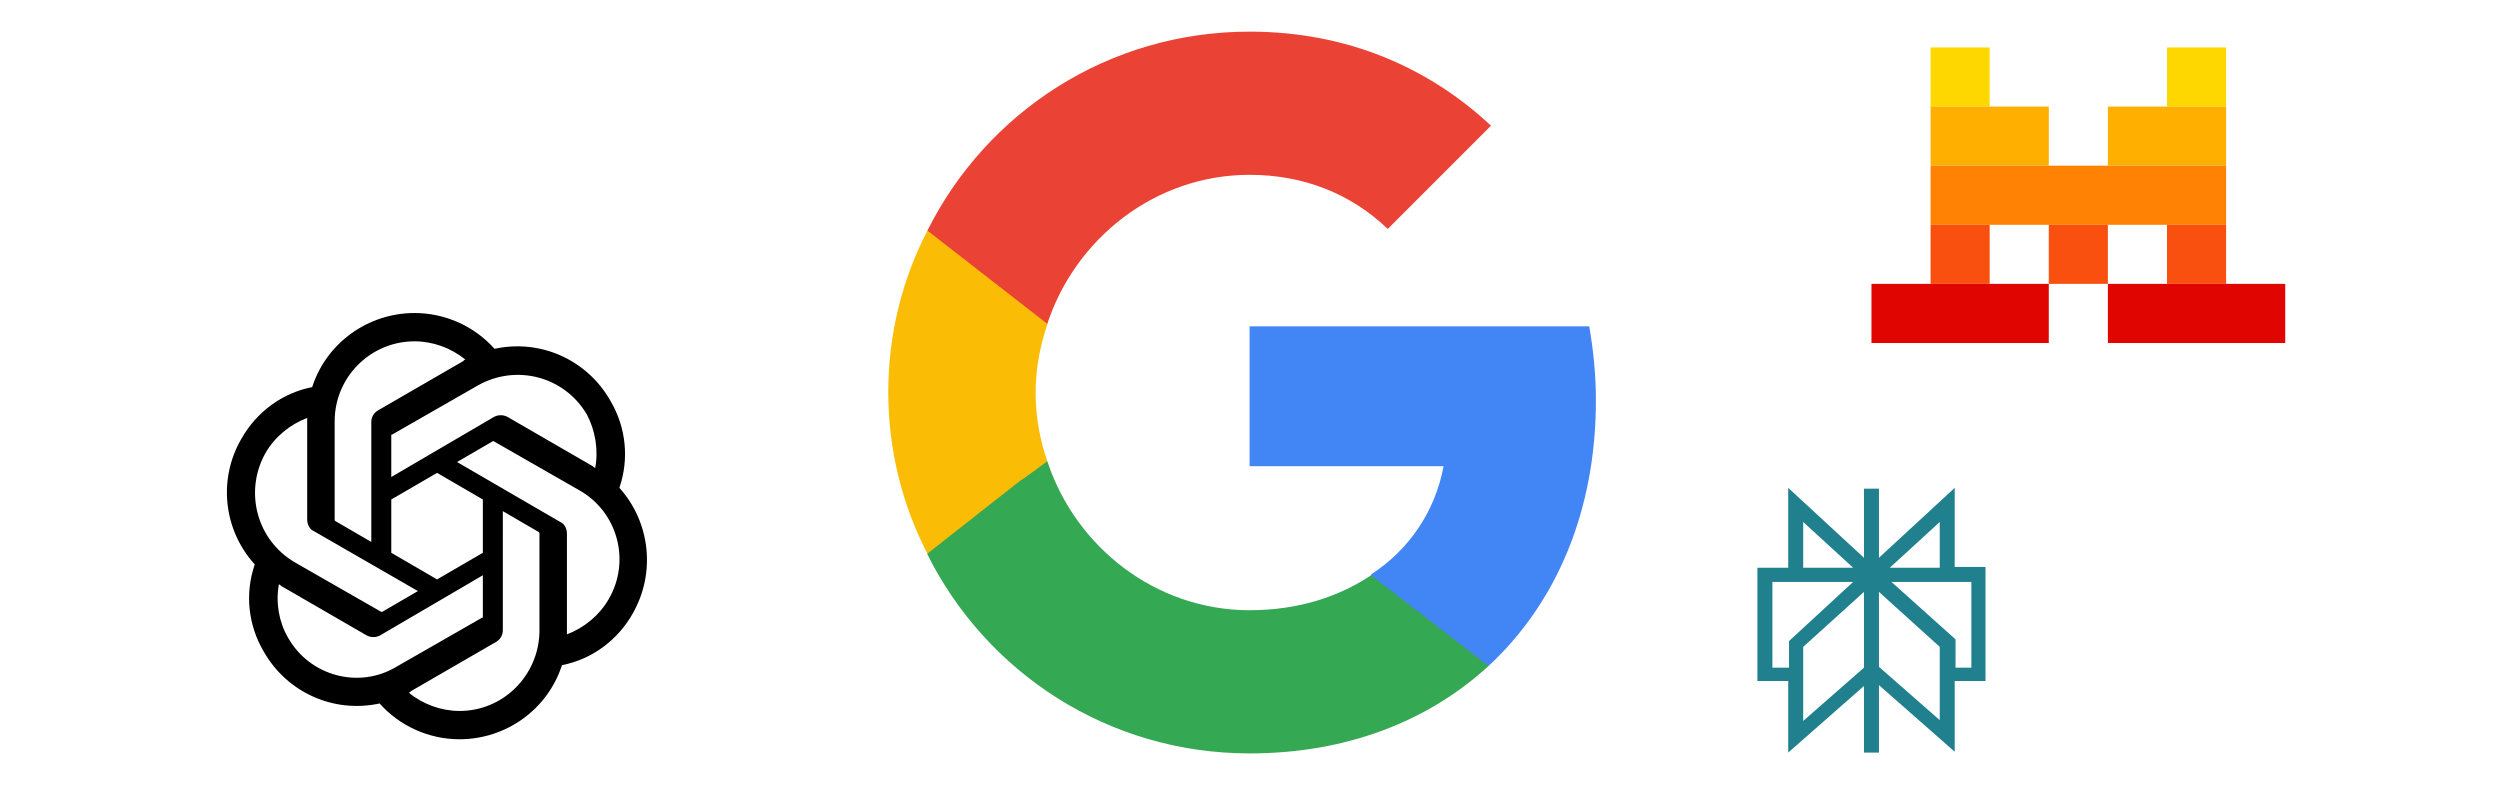
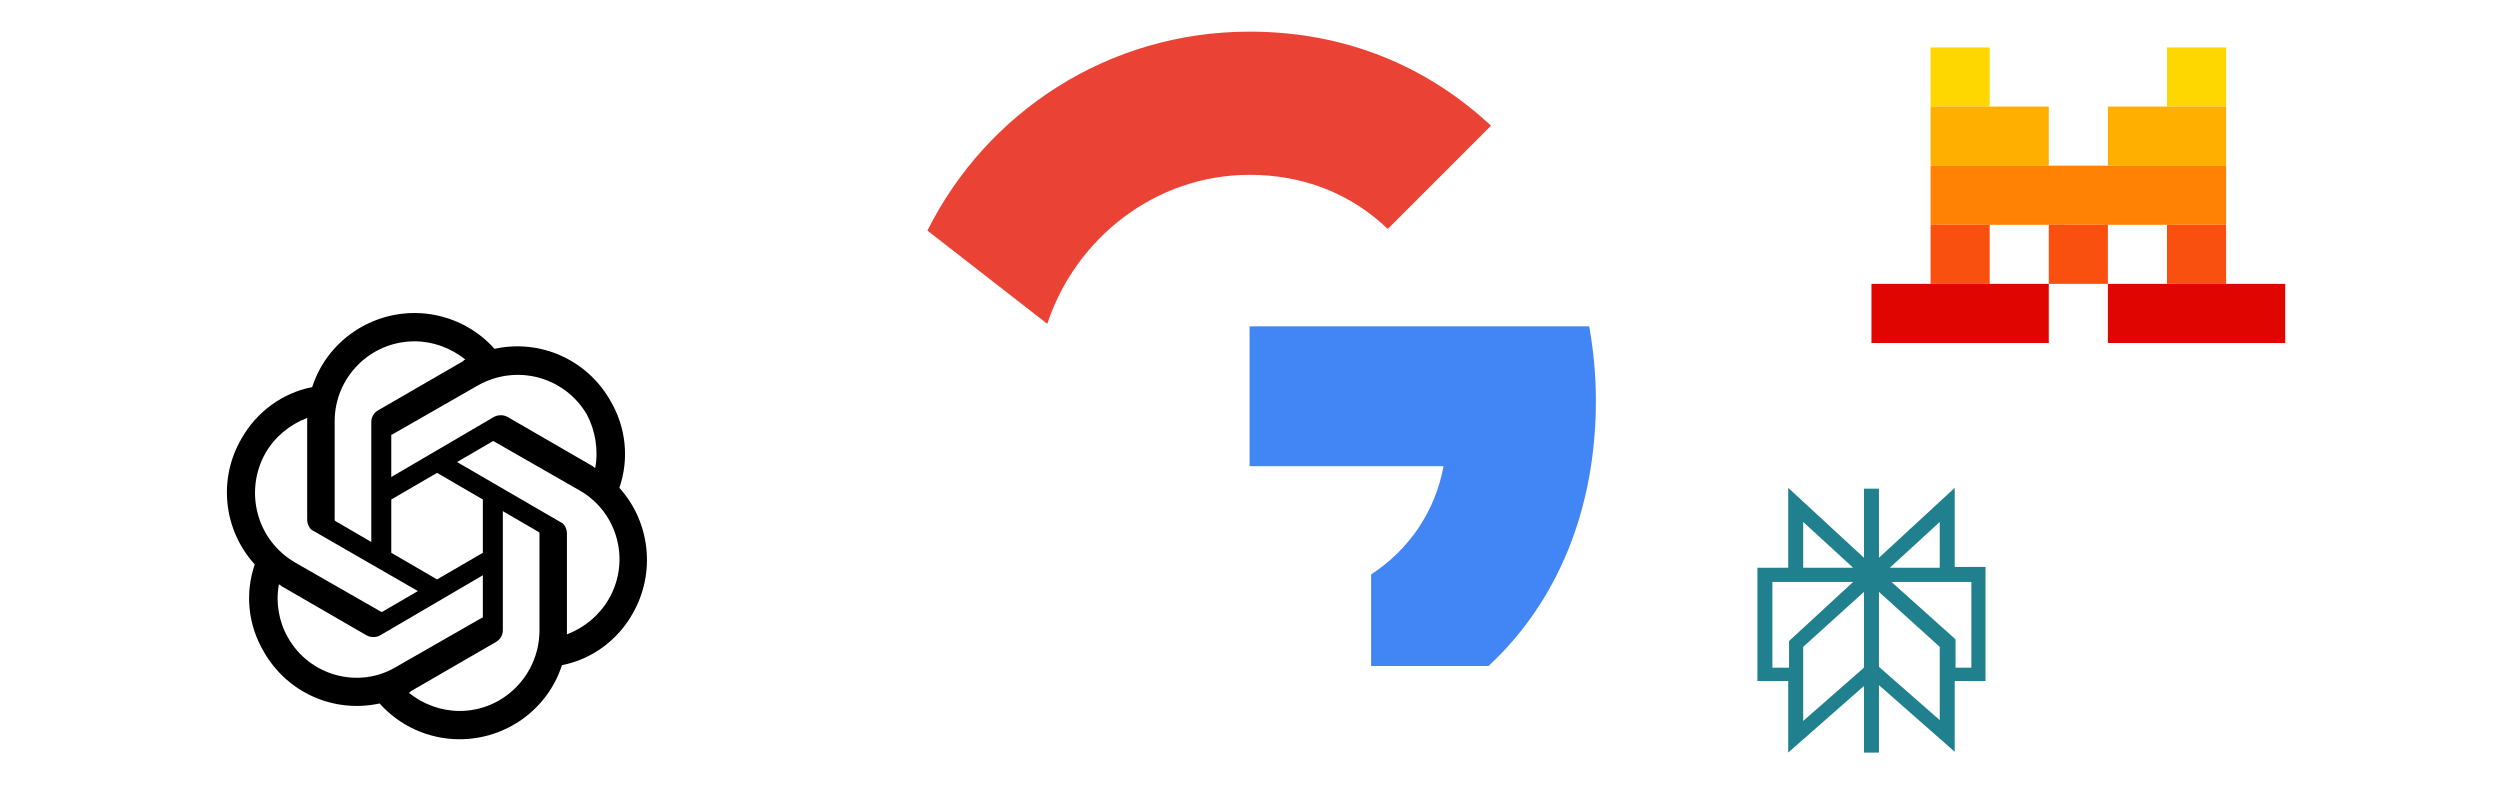
<svg xmlns="http://www.w3.org/2000/svg" id="Calque_1" style="enable-background:new 0 0 300.3 94.3;" version="1.1" viewBox="0 0 300.3 94.3" x="0px" y="0px">
  <style type="text/css">
	.st0{fill:#4285F4;}
	.st1{fill:#34A853;}
	.st2{fill:#FBBC05;}
	.st3{fill:#EA4335;}
	.st4{fill:none;}
	.st5{fill:#FFD700;}
	.st6{fill:#FFAF00;}
	.st7{fill:#FF8205;}
	.st8{fill:#FA500F;}
	.st9{fill:#E10500;}
	.st10{fill-rule:evenodd;clip-rule:evenodd;fill:#20808D;}
</style>
  <g>
    <path class="st0" d="M191.7,48.1c0-3.1-0.3-6-0.8-8.9h-40.8V56h23.3c-1,5.4-4.1,10-8.7,13V80h14.1C187,72.4,191.7,61.3,191.7,48.1z" />
-     <path class="st1" d="M150.1,90.5c11.7,0,21.5-3.9,28.7-10.5l-14.1-10.9c-3.9,2.6-8.8,4.2-14.6,4.2c-11.3,0-20.9-7.6-24.3-17.9&#13;&#10;  h-14.4v11.2C118.5,80.8,133.1,90.5,150.1,90.5z" />
-     <path class="st2" d="M125.8,55.4c-0.9-2.6-1.4-5.4-1.4-8.2s0.5-5.6,1.4-8.2V27.7h-14.4c-3,5.8-4.7,12.4-4.7,19.4s1.7,13.6,4.7,19.4&#13;&#10;  l11.2-8.8C122.6,57.8,125.8,55.4,125.8,55.4z" />
    <path class="st3" d="M150.1,21c6.4,0,12.1,2.2,16.6,6.5l12.4-12.4c-7.5-7-17.3-11.3-29-11.3c-17,0-31.6,9.7-38.7,23.9l14.4,11.2&#13;&#10;  C129.2,28.6,138.8,21,150.1,21z" />
    <path class="st4" d="M106.7,3.8h86.7v86.7h-86.7V3.8z" />
  </g>
  <path class="st5" d="M231.9,5.7h7.1v7.1h-7.1V5.7z M260.3,5.7h7.1v7.1h-7.1V5.7z" />
  <path class="st6" d="M231.9,12.8h14.2v7.1h-14.2L231.9,12.8L231.9,12.8z M253.2,12.8h14.2v7.1h-14.2V12.8z" />
  <path class="st7" d="M231.9,19.9h35.5V27h-35.5C231.9,27,231.9,19.9,231.9,19.9z" />
  <path class="st8" d="M231.9,27h7.1v7.1h-7.1C231.9,34.1,231.9,27,231.9,27z M246.1,27h7.1v7.1h-7.1C246.1,34.1,246.1,27,246.1,27z&#13;&#10;  M260.3,27h7.1v7.1h-7.1C260.3,34.1,260.3,27,260.3,27z" />
  <path class="st9" d="M224.8,34.1h21.3v7.1h-21.3C224.8,41.2,224.8,34.1,224.8,34.1z M253.2,34.1h21.3v7.1h-21.3&#13;&#10; C253.2,41.2,253.2,34.1,253.2,34.1z" />
  <path d="M74.4,58.6c1.2-3.5,0.8-7.3-1.1-10.5c-2.8-4.9-8.4-7.4-13.9-6.2c-2.4-2.7-5.9-4.3-9.6-4.3c-5.6,0-10.6,3.6-12.3,8.9&#13;&#10; c-3.6,0.7-6.7,3-8.5,6.2c-2.8,4.8-2.2,10.9,1.6,15.1c-1.2,3.5-0.8,7.3,1.1,10.5c2.8,4.9,8.4,7.4,13.9,6.2c2.4,2.7,5.9,4.3,9.6,4.3&#13;&#10; c5.6,0,10.6-3.6,12.3-8.9c3.6-0.7,6.7-3,8.5-6.2C78.8,68.8,78.1,62.7,74.4,58.6L74.4,58.6z M55.2,85.4c-2.2,0-4.4-0.8-6.1-2.2&#13;&#10; c0.1,0,0.2-0.1,0.3-0.2l10.2-5.9c0.5-0.3,0.8-0.8,0.8-1.4V61.4l4.3,2.5c0,0,0.1,0.1,0.1,0.1v11.9C64.7,81.1,60.5,85.4,55.2,85.4&#13;&#10; L55.2,85.4z M34.6,76.6c-1.1-1.9-1.5-4.2-1.1-6.4c0.1,0,0.2,0.1,0.3,0.2l10.2,5.9c0.5,0.3,1.2,0.3,1.7,0L58,69.1v5&#13;&#10; c0,0.1,0,0.1-0.1,0.1l-10.3,5.9C43.1,82.8,37.2,81.2,34.6,76.6L34.6,76.6z M31.9,54.4c1.1-1.9,2.9-3.4,5-4.2c0,0.1,0,0.2,0,0.4v11.8&#13;&#10; c0,0.6,0.3,1.2,0.8,1.4L50.2,71l-4.3,2.5c0,0-0.1,0-0.1,0l-10.3-5.9C30.8,64.9,29.3,59,31.9,54.4L31.9,54.4z M67.3,62.7l-12.4-7.2&#13;&#10; l4.3-2.5c0,0,0.1,0,0.1,0l10.3,5.9c4.6,2.6,6.2,8.5,3.5,13.1c-1.1,1.9-2.9,3.4-5,4.2V64.1C68.1,63.5,67.8,62.9,67.3,62.7L67.3,62.7z&#13;&#10;  M71.5,56.2c-0.1,0-0.2-0.1-0.3-0.2l-10.2-5.9c-0.5-0.3-1.2-0.3-1.7,0L47,57.3v-5c0-0.1,0-0.1,0.1-0.1l10.3-5.9&#13;&#10; c4.6-2.6,10.4-1.1,13.1,3.5C71.5,51.7,71.9,54,71.5,56.2L71.5,56.2z M44.6,65.1l-4.3-2.5c0,0-0.1-0.1-0.1-0.1V50.6&#13;&#10; c0-5.3,4.3-9.6,9.6-9.6c2.2,0,4.4,0.8,6.1,2.2c-0.1,0-0.2,0.1-0.3,0.2l-10.2,5.9c-0.5,0.3-0.8,0.8-0.8,1.4L44.6,65.1L44.6,65.1z&#13;&#10;  M47,60l5.5-3.2L58,60v6.4l-5.5,3.2L47,66.4V60z" />
  <path class="st10" d="M214.8,58.6l9.1,8.4v0v-8.3h1.8V67l9.1-8.4v9.5h3.7v13.7h-3.7v8.5l-9.1-8v8.1h-1.8v-8l-9.1,8v-8.6h-3.7V68.2&#13;&#10; h3.7V58.6z M222.6,69.9h-9.7v10.3h2v-3.2L222.6,69.9z M216.6,77.7v8.9l7.3-6.4v-9.1L216.6,77.7z M225.7,80.1v-9l7.3,6.6v4.2h0v4.6&#13;&#10; L225.7,80.1z M234.8,80.2h2V69.9h-9.6l7.7,6.9V80.2z M233,68.2v-5.5l-6,5.5H233z M222.6,68.2h-6v-5.5L222.6,68.2z" />
</svg>